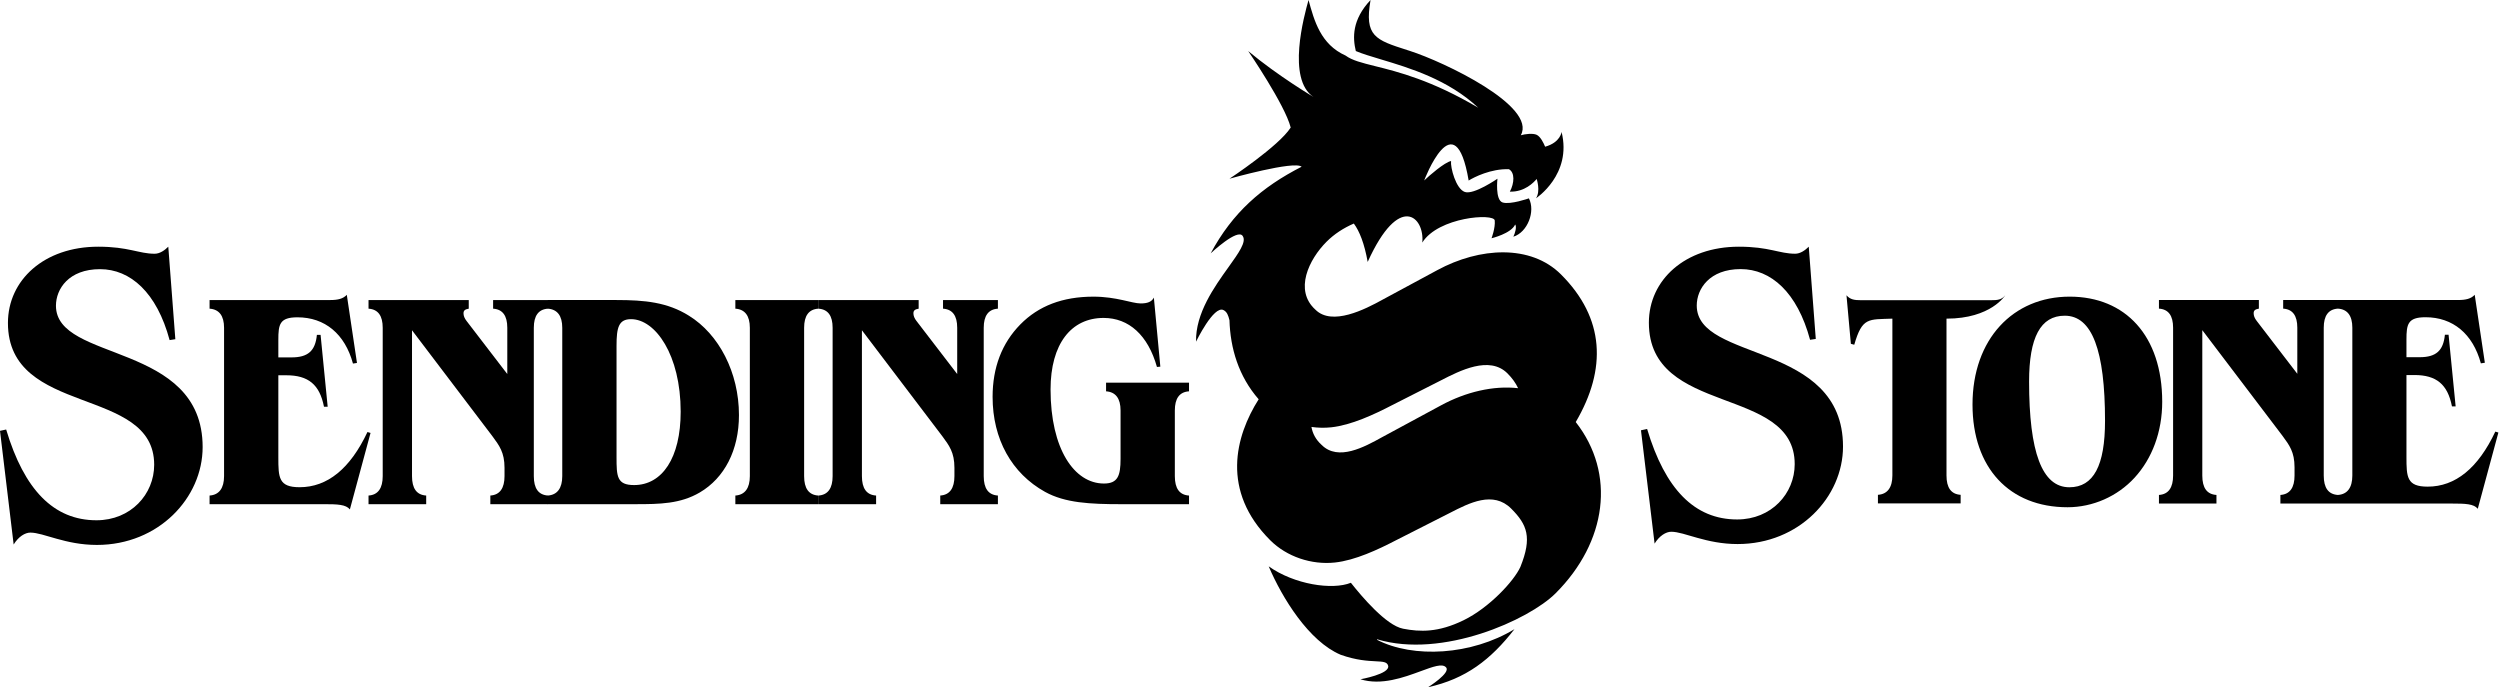
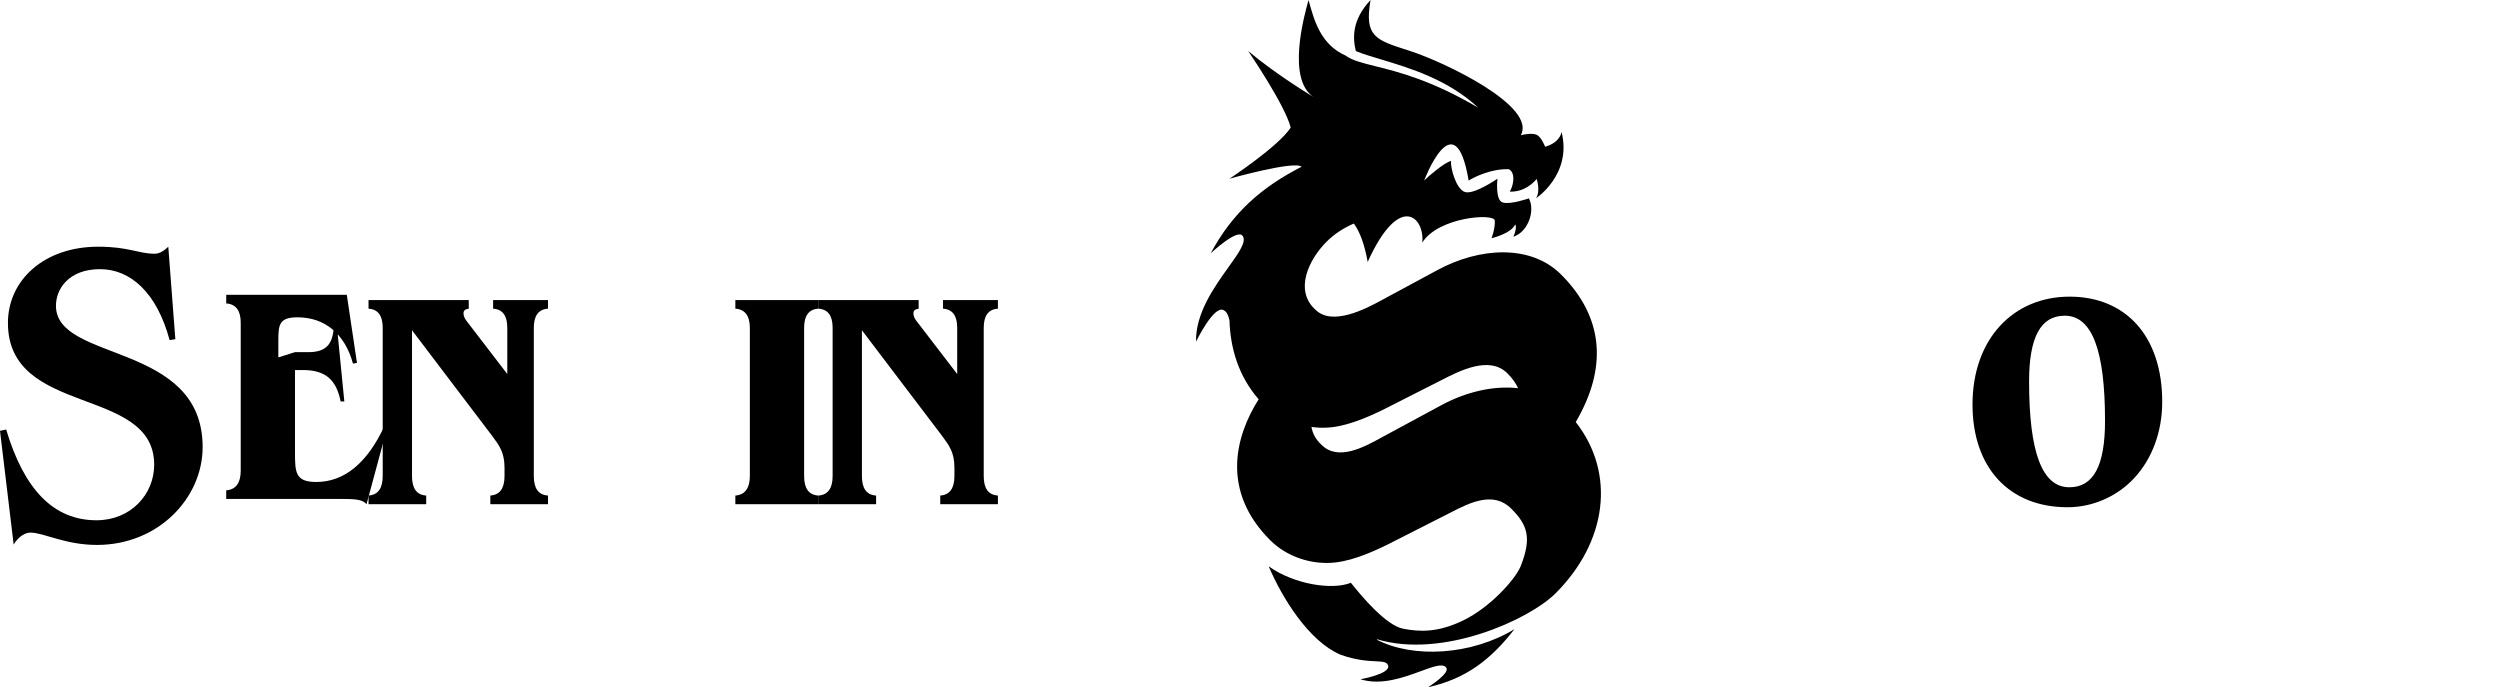
<svg xmlns="http://www.w3.org/2000/svg" viewBox="0 0 1135 312">
  <path d="M597.21 140.598c7.526 7.526 22.542-.161 30.507-4.568l24.82-13.387c19.268-10.448 42.458-11.751 56.178 1.97 19.883 19.882 20.798 42.923 6.674 66.997 18.348 23.432 14.136 54.467-9.147 77.75-12.122 12.121-51.473 29.784-81.005 20.882l-.081.228c16.493 8.498 42.905 7.027 62.418-4.833-10.78 13.891-22.096 22.569-39.235 26.363 0 0 10.533-6.584 8.143-9.038-1.656-1.859-5.902-.295-11.486 1.763-7.678 2.83-17.887 6.591-27.367 3.664 0 0 13.516-2.378 12.602-6.104-.443-1.803-2.299-1.896-5.648-2.063-3.572-.179-8.842-.442-15.907-2.955-14.41-6.071-26.552-25.74-32.685-40.149 11.582 8.236 28.873 10.875 37.318 7.463 4.854 6.153 15.988 19.36 23.677 20.847 7.689 1.488 15.956 1.802 27.538-3.86 11.581-5.662 22.815-17.736 25.736-24.192 5.404-13.383 3.111-19.185-4.178-26.474-8.163-8.163-19.021-2.573-27.797 1.946l-24.459 12.416c-8.164 4.244-18.615 9.142-27.76 10.12-10.615 1.141-21.884-2.617-29.397-10.13-22.403-22.403-15.886-47.172-5.23-63.978-9.153-10.475-12.876-23.199-13.257-35.887-.554-2.218-1.111-3.817-2.738-4.622-4.436-2.195-12.438 14.349-12.438 14.349-.271-12.876 8.289-24.827 14.727-33.816 4.683-6.537 8.243-11.508 6.47-14.13-2.267-3.721-14.559 7.861-14.559 7.861 9.933-18.51 23.141-30.056 41.296-39.34-3.327-2.854-32.758 5.446-32.758 5.446s22.393-14.738 27.797-23.23c-2.573-10.295-19.302-34.73-19.302-34.73 13.64 11.386 29.628 20.827 29.628 20.827-12.173-8.084-4.251-36.798-2.23-44.004 2.584 9.458 5.518 20.18 16.833 25.236 2.948 2.187 7.356 3.285 13.435 4.8 10.378 2.584 25.625 6.381 46.788 18.878-13.635-12.795-31.266-18.08-44.187-21.953-4.492-1.346-8.415-2.522-11.403-3.783-1.44-5.997-1.802-14.155 6.691-23.178-2.882 16.483 2.194 18.107 16.689 22.745l1.161.372c15.385 4.935 57.719 25.011 50.359 38.295 1.824-.561 5.478-1.016 7.206-.205 1.728.811 3.108 3.642 3.842 5.404 6.992-1.954 7.464-6.704 7.464-6.704 4.842 19.33-11.61 30.113-11.61 30.113 2.177-3.3.304-8.762.304-8.762-1.283 1.522-5.424 5.952-12.172 5.757 2.08-3.901 2.317-8.71-.435-10.193-8.147-.274-15.776 3.602-18.272 5.15-6.238-36.919-20.194-.03-20.194-.03 2.258-2.178 9.262-8.262 12.204-8.836-.358 2.876 2.185 12.703 6.284 14.06 4.1 1.356 14.781-6.03 14.781-6.03s-1.127 9.68 2.35 10.79c3.477 1.111 11.922-1.87 11.922-1.87 3.04 5.853-.568 15.401-7.051 17.414.83-1.695 1.602-4.526.83-5.555-1.801 4.118-10.741 6.26-10.741 6.26s1.775-4.658 1.462-8.07c-.314-3.412-25.618-1.59-32.894 10.017 1.143-11.485-10.364-23.107-24.793 8.794-1.501-8.367-3.698-13.925-6.288-17.422-4.648 2.007-8.883 4.75-12.373 8.24-8.001 8-14.857 22.044-5.057 30.864zM604.374 194c-2.972.32-5.997.255-8.975-.169.51 2.953 1.944 5.746 4.615 8.15 7.526 7.526 19.486.908 27.451-3.499l26.764-14.455c11.215-6.081 23.758-9.064 34.99-7.79-1.05-2.27-2.627-4.518-4.828-6.719-8.163-8.163-21.599-1.258-30.375 3.261l-21.881 11.101c-8.165 4.244-18.616 9.142-27.761 10.12z" clip-rule="evenodd" fill-rule="evenodd" />
-   <path d="M92 203c0-48-66.6-38.4-66.6-64.2 0-7.6 5.8-16.6 20-16.6 13.8 0 25.8 10.6 31.6 32.2l2.6-.4-3.2-42c-1.6 1.6-3.8 3.2-6.2 3.2-7.2 0-11.8-3.2-25.6-3.2-24.6 0-41 15.2-41 34.6C3.6 189.4 70 175 70 211c0 13.4-10.6 25.2-26.2 25.2-19.4 0-32.8-13.8-41-41.2l-2.8.6 6.2 51.6c2.2-3.6 5.2-5.4 7.6-5.4 6 0 15.8 5.6 30.2 5.6 28 0 48-21.4 48-44.4zM126.366 162.26v-7.98c0-7 .56-10.22 8.68-10.22 12.46 0 21.56 7.56 25.2 21l1.82-.28-4.62-30.94c-1.68 1.82-4.06 2.38-7.56 2.38h-54.74v3.92c4.34.28 6.58 3.22 6.58 8.68v67.34c0 5.46-2.24 8.54-6.58 8.82v3.92h51.94c6.16 0 9.94.14 11.76 2.38l9.38-34.72-1.4-.42c-7.84 16.66-18.2 25.06-30.8 25.06-9.52 0-9.66-4.34-9.66-13.58v-37.24h3.64c9.94 0 15.12 4.2 17.08 14.28h1.68l-3.22-32.62h-1.68c-.7 7.28-4.06 10.22-11.48 10.22h-6.02z" />
+   <path d="M92 203c0-48-66.6-38.4-66.6-64.2 0-7.6 5.8-16.6 20-16.6 13.8 0 25.8 10.6 31.6 32.2l2.6-.4-3.2-42c-1.6 1.6-3.8 3.2-6.2 3.2-7.2 0-11.8-3.2-25.6-3.2-24.6 0-41 15.2-41 34.6C3.6 189.4 70 175 70 211c0 13.4-10.6 25.2-26.2 25.2-19.4 0-32.8-13.8-41-41.2l-2.8.6 6.2 51.6c2.2-3.6 5.2-5.4 7.6-5.4 6 0 15.8 5.6 30.2 5.6 28 0 48-21.4 48-44.4zM126.366 162.26v-7.98c0-7 .56-10.22 8.68-10.22 12.46 0 21.56 7.56 25.2 21l1.82-.28-4.62-30.94h-54.74v3.92c4.34.28 6.58 3.22 6.58 8.68v67.34c0 5.46-2.24 8.54-6.58 8.82v3.92h51.94c6.16 0 9.94.14 11.76 2.38l9.38-34.72-1.4-.42c-7.84 16.66-18.2 25.06-30.8 25.06-9.52 0-9.66-4.34-9.66-13.58v-37.24h3.64c9.94 0 15.12 4.2 17.08 14.28h1.68l-3.22-32.62h-1.68c-.7 7.28-4.06 10.22-11.48 10.22h-6.02z" />
  <path d="M167.311 136.22v3.92c4.34.28 6.44 3.22 6.44 8.68v67.34c0 5.46-2.1 8.54-6.44 8.82v3.92h26.18v-3.92c-4.34-.28-6.44-3.22-6.44-8.82v-66.22l36.54 48.16c3.08 4.2 5.46 7.28 5.46 14.28v3.78c0 5.46-2.1 8.54-6.44 8.82v3.92h26.18v-3.92c-4.34-.28-6.44-3.22-6.44-8.82v-67.34c0-5.46 2.1-8.4 6.44-8.68v-3.92h-24.92v3.92c4.34.28 6.44 3.22 6.44 8.68v21l-18.48-24.08c-.98-1.26-1.4-2.38-1.4-3.5 0-1.26.7-1.82 2.38-2.1v-3.92h-45.5z" />
-   <path d="M248.688 136.22v3.92c4.34.28 6.58 3.22 6.58 8.68v67.34c0 5.46-2.24 8.54-6.58 8.82v3.92h39.9c10.92 0 20.3-.14 29.12-5.32 11.2-6.58 17.78-19.18 17.78-35.14 0-19.32-9.1-36.68-22.68-45.08-9.8-6.16-20.16-7.14-32.9-7.14h-31.22zm31.22 71.26v-50.54c0-8.26.98-12.04 6.58-12.04 11.06 0 22.54 16.24 22.54 42 0 21-8.4 33.32-21.14 33.32-7.84 0-7.98-3.92-7.98-12.74z" />
  <path d="M333.852 136.22v3.92c4.34.28 6.58 3.22 6.58 8.68v67.34c0 5.46-2.24 8.54-6.58 8.82v3.92h37.66v-3.92c-4.34-.28-6.44-3.22-6.44-8.82v-67.34c0-5.46 2.1-8.4 6.44-8.68v-3.92h-37.66zM371.57 136.22v3.92c4.34.28 6.44 3.22 6.44 8.68v67.34c0 5.46-2.1 8.54-6.44 8.82v3.92h26.18v-3.92c-4.34-.28-6.44-3.22-6.44-8.82v-66.22l36.54 48.16c3.08 4.2 5.46 7.28 5.46 14.28v3.78c0 5.46-2.1 8.54-6.44 8.82v3.92h26.18v-3.92c-4.34-.28-6.44-3.22-6.44-8.82v-67.34c0-5.46 2.1-8.4 6.44-8.68v-3.92h-24.92v3.92c4.34.28 6.44 3.22 6.44 8.68v21l-18.48-24.08c-.98-1.26-1.4-2.38-1.4-3.5 0-1.26.7-1.82 2.38-2.1v-3.92h-45.5z" />
-   <path d="M523.858 135.1c-.98 1.96-2.94 2.66-6.02 2.66-3.92 0-10.92-3.08-21.42-3.08-14 0-24.919 4.2-33.179 12.6-8.4 8.54-12.6 19.6-12.6 32.9 0 19.18 8.68 34.72 23.8 43.12 9.1 5.04 20.439 5.6 34.579 5.6h30.8v-3.92c-4.34-.28-6.44-3.22-6.44-8.82v-29.82c0-5.46 2.1-8.4 6.44-8.68v-3.92h-37.66v3.92c4.34.28 6.58 3.22 6.58 8.68v21.98c0 7.7-1.26 11.2-7.56 11.2-13.44 0-24.219-15.68-24.219-42.7 0-20.72 9.379-32.48 24.079-32.48 11.48 0 20.16 7.84 24.22 22.26l1.54-.14-2.94-31.36zM836.728 202.731c0-47.858-66.403-38.286-66.403-64.01 0-7.578 5.783-16.551 19.941-16.551 13.759 0 25.724 10.569 31.507 32.105l2.592-.399L821.174 112c-1.595 1.595-3.788 3.191-6.181 3.191-7.179 0-11.766-3.191-25.525-3.191-24.527 0-40.879 15.155-40.879 34.498 0 42.673 66.204 28.316 66.204 64.21 0 13.36-10.568 25.125-26.122 25.125-19.343 0-32.703-13.759-40.879-41.078l-2.792.598 6.182 51.448c2.193-3.59 5.184-5.384 7.577-5.384 5.983 0 15.754 5.583 30.111 5.583 27.917 0 47.858-21.337 47.858-44.269zM840.295 156.089l-1.994-22.034c1.675 1.954 3.629 2.233 6.421 2.233h59.244c2.792 0 4.746-.14 6.421-2.233 0 0-6.421 10.608-26.681 10.608v71.189c0 5.584 2.094 8.515 6.421 8.794v3.909h-37.549v-3.909c4.328-.279 6.561-3.35 6.561-8.794v-71.189c-10.888.419-13.679-.718-17.309 11.845l-1.535-.419z" />
  <path d="m895.52 183.67c0 28.754 16.751 46.621 43.133 46.621 11.446 0 22.613-4.885 30.43-13.4 7.956-8.654 12.562-20.798 12.562-34.478 0-30.011-16.75-47.738-42.015-47.738-25.684 0-44.11 19.263-44.11 48.995zm41.876-40.341c12.424 0 18.286 15.773 18.286 47.739 0 20.24-5.164 30.15-16.192 30.15-12.423 0-18.286-15.912-18.286-48.017 0-19.961 5.165-29.872 16.192-29.872z" />
-   <path d="M980.163 136.208v3.909c4.327.279 6.421 3.21 6.421 8.654v67.141c0 5.444-2.094 8.515-6.421 8.794v3.908h26.107v-3.908c-4.33-.279-6.425-3.21-6.425-8.794v-66.024l36.435 48.017c3.07 4.188 5.44 7.259 5.44 14.238v3.769c0 5.444-2.09 8.515-6.42 8.794v3.908h26.1v-3.908c-4.32-.279-6.42-3.21-6.42-8.794v-67.141c0-5.444 2.1-8.375 6.42-8.654v-3.909h-24.84v3.909c4.32.279 6.42 3.21 6.42 8.654v20.938l-18.43-24.009c-.98-1.256-1.39-2.373-1.39-3.489 0-1.257.69-1.815 2.37-2.094v-3.909h-45.367zM1092.53 162.171v-7.956c0-6.979.56-10.19 8.65-10.19 12.43 0 21.5 7.538 25.13 20.938l1.81-.279-4.6-30.849c-1.68 1.815-4.05 2.373-7.54 2.373h-54.58v3.909c4.33.279 6.56 3.21 6.56 8.654v67.141c0 5.444-2.23 8.515-6.56 8.794v3.908h51.79c6.14 0 9.91.14 11.72 2.373l9.36-34.617-1.4-.419c-7.82 16.611-18.15 24.986-30.71 24.986-9.49 0-9.63-4.327-9.63-13.54v-37.13h3.63c9.91 0 15.07 4.188 17.03 14.238h1.67l-3.21-32.523h-1.67c-.7 7.258-4.05 10.189-11.45 10.189h-6z" />
</svg>